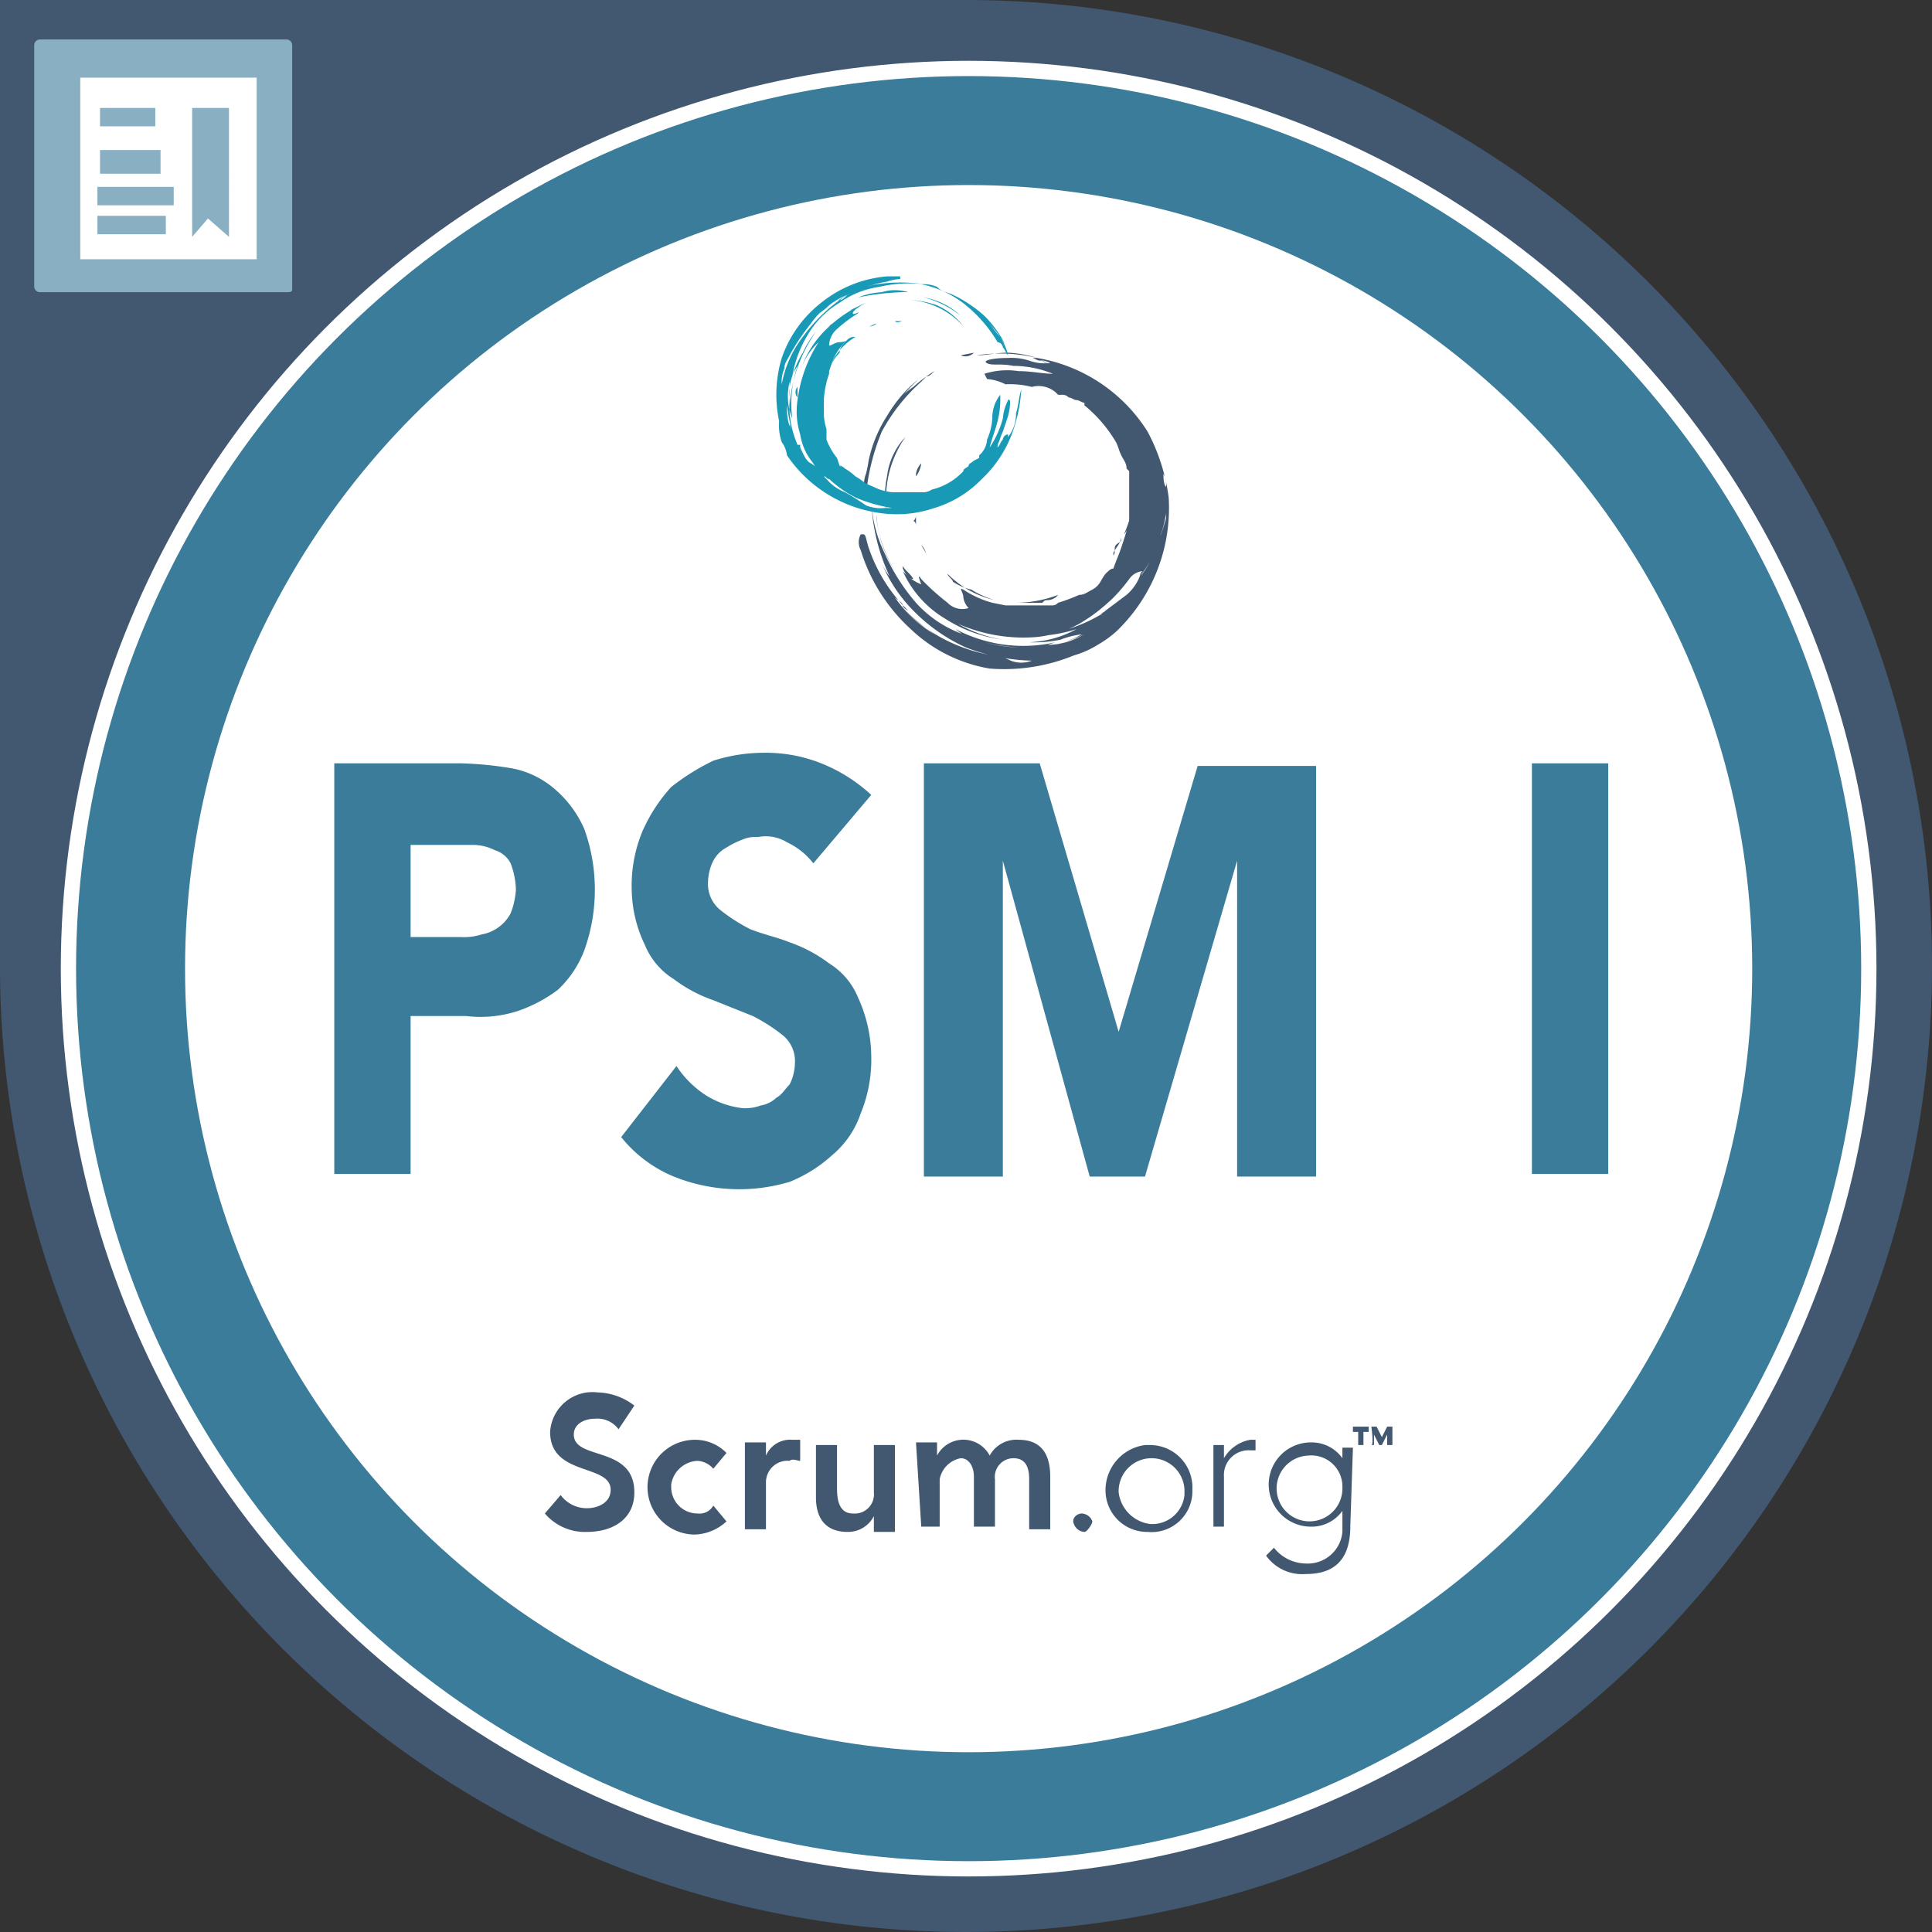
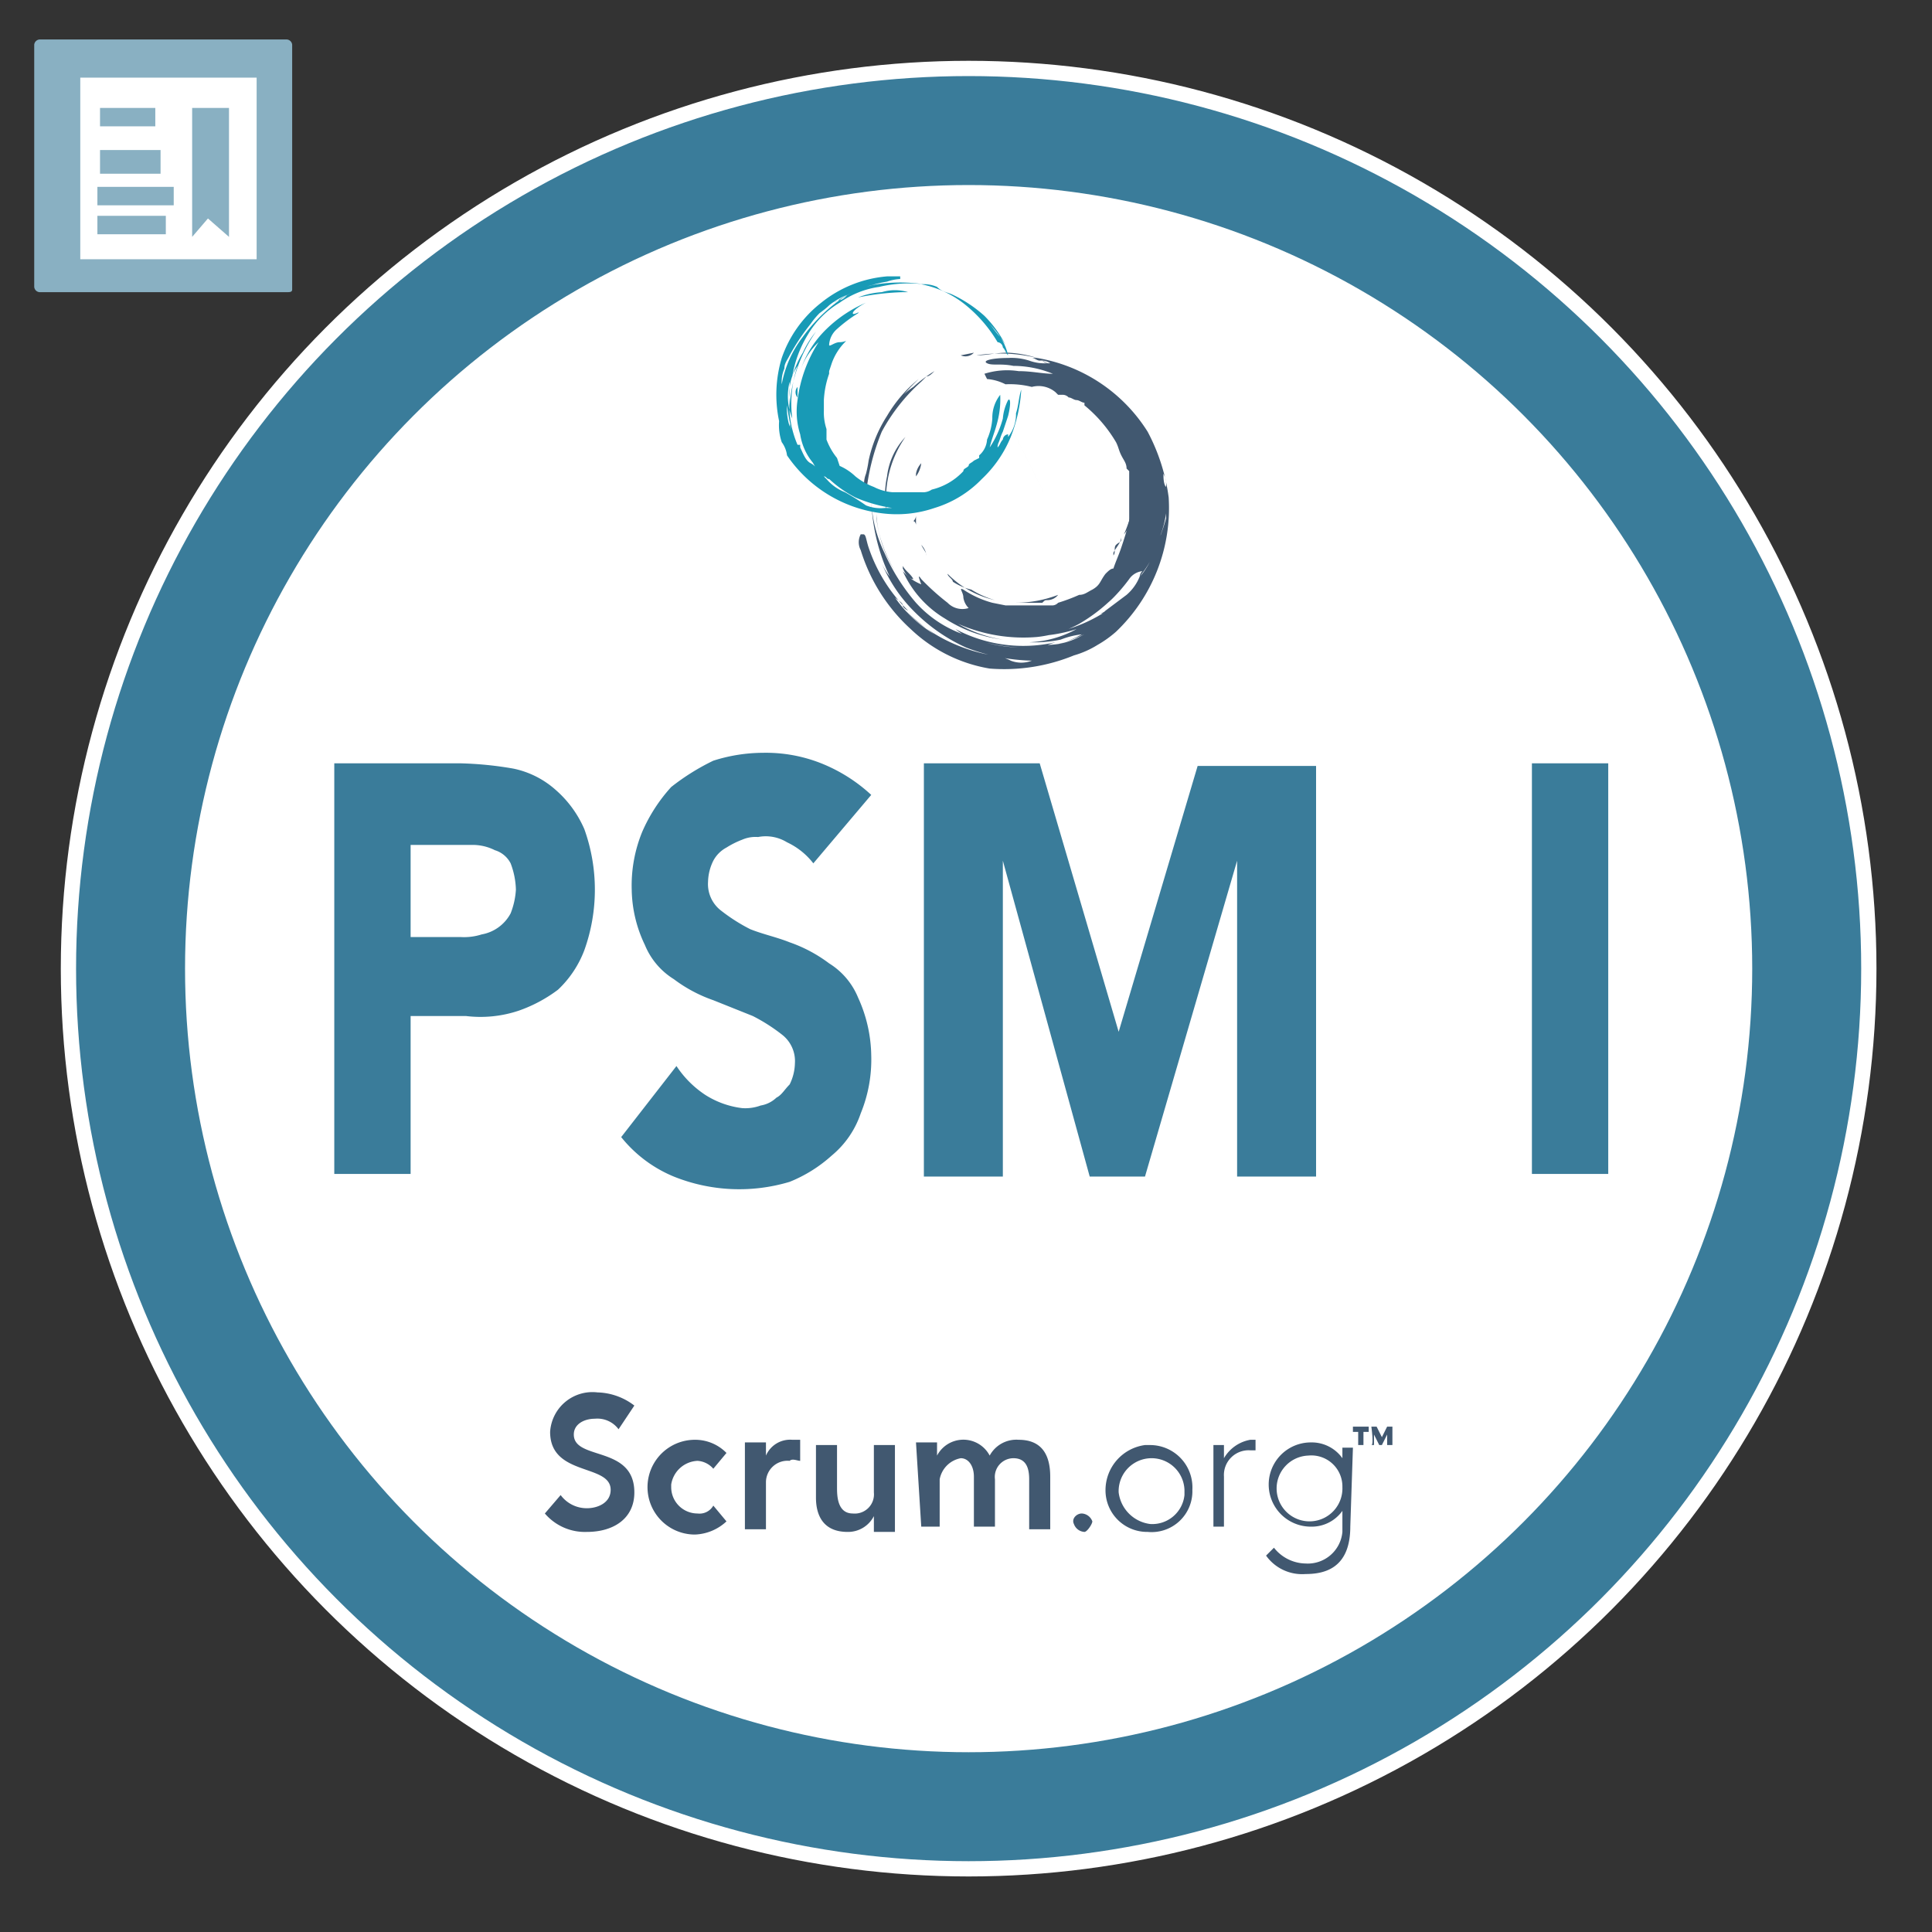
<svg xmlns="http://www.w3.org/2000/svg" viewBox="0 0 146.8 146.8">
  <rect x="0" y="0" width="146.8" height="146.8" fill="#333333" stroke="none" />
-   <path d="M73.4 0H0v73.4A73.4 73.4 0 1 0 73.4 0Z" fill="#415870" style="stroke-width:2" />
  <path d="M21.8 22.2H3a.44.44 0 0 1-.4-.4V3.4A.44.44 0 0 1 3 3h18.8a.44.44 0 0 1 .4.4V22c0 .2-.2.2-.4.2z" fill="#89b0c2" style="stroke-width:2" />
  <path d="M19.8 20.2h-14c-.2 0-.2 0-.2-.2V5.6c0-.2 0-.2.2-.2h14c.2 0 .2 0 .2.2v14.6z" fill="#fff" stroke="#89b0c2" stroke-miterlimit="10" />
  <path fill="#89b0c2" d="M7.6 8.2h4.2v1.4H7.6Zm0 3.2h4.6v1.8H7.6Zm-.2 2.8h5.8v1.4H7.4Zm0 2.2h5.2v1.4H7.4Zm10 1.6-1.6-1.4-1.2 1.4V8.2h2.8z" style="stroke-width:2" />
  <circle cx="73.6" cy="73.6" r="68.4" fill="#3a7c9a" stroke="#fff" stroke-miterlimit="10" stroke-width="1.16" />
  <circle cx="73.6" cy="73.6" r="57.6" fill="#fff" stroke="#fff" stroke-miterlimit="10" stroke-width="3.88" />
  <path d="M25.2 58H35a27.1 27.1 0 0 1 4 .4 6.92 6.92 0 0 1 3.2 1.6 8.36 8.36 0 0 1 2.2 3 13.62 13.62 0 0 1 0 9.2 8 8 0 0 1-2 3 10.96 10.96 0 0 1-3 1.6 9.14 9.14 0 0 1-4 .4h-4.2v12h-5.8V58ZM31 71.2h4a4.4 4.4 0 0 0 1.6-.2 3.1 3.1 0 0 0 2.2-1.6 5.84 5.84 0 0 0 .4-1.8 6 6 0 0 0-.4-2 2 2 0 0 0-1.2-1 3.76 3.76 0 0 0-1.6-.4h-4.8v7zm30.8-5.6a5.44 5.44 0 0 0-2-1.6 3.08 3.08 0 0 0-2.2-.4 2.54 2.54 0 0 0-1.2.2 6.66 6.66 0 0 0-1.2.6 2.42 2.42 0 0 0-1 1 3.76 3.76 0 0 0-.4 1.6 2.54 2.54 0 0 0 1 2.2 13.46 13.46 0 0 0 2.2 1.4c1 .4 2 .6 3 1a10.96 10.96 0 0 1 3 1.6 5.52 5.52 0 0 1 2.2 2.6 10.9 10.9 0 0 1 1 4.4 10.76 10.76 0 0 1-.8 4.4 7.1 7.1 0 0 1-2.2 3.2 10.74 10.74 0 0 1-3.2 2 13.32 13.32 0 0 1-8.8-.4 10 10 0 0 1-4-3l4.2-5.4a7.68 7.68 0 0 0 2.2 2.2 6.72 6.72 0 0 0 2.8 1 3.4 3.4 0 0 0 1.4-.2 2.28 2.28 0 0 0 1.2-.6c.4-.2.6-.6 1-1a3.76 3.76 0 0 0 .4-1.6 2.54 2.54 0 0 0-1-2.2 13.46 13.46 0 0 0-2.2-1.4l-3-1.2a10.96 10.96 0 0 1-3-1.6 5.52 5.52 0 0 1-2.2-2.6 10 10 0 0 1-1-4.2 10.76 10.76 0 0 1 .8-4.4 12.38 12.38 0 0 1 2.2-3.4 17.28 17.28 0 0 1 3.2-2 12.56 12.56 0 0 1 3.8-.6 11.4 11.4 0 0 1 4.4.8 12.3 12.3 0 0 1 3.8 2.4zm8.4-7.6H79l6 20.4 6-20.2h9v31.2h-6v-24l-7 24h-4.2l-6.6-24v24h-6zm46.2 0h5.8v31.2h-5.8z" fill="#3a7c9a" style="stroke-width:2" />
  <path d="M47 108.6a2 2 0 0 0-1.8-.8c-.8 0-1.6.4-1.6 1.2 0 2 4.6.8 4.6 4.4 0 2-1.6 3-3.6 3a4 4 0 0 1-3.2-1.4l1.2-1.4a2.46 2.46 0 0 0 2 1c.8 0 1.8-.4 1.8-1.4 0-2-4.6-1-4.6-4.4a3.22 3.22 0 0 1 3.6-3 4.78 4.78 0 0 1 2.8 1zm7.2 3a1.72 1.72 0 0 0-1.2-.6 2.12 2.12 0 0 0-2 1.8v.2a2 2 0 0 0 2 2 1.2 1.2 0 0 0 1.2-.6l1 1.2a3.7 3.7 0 0 1-2.4 1 3.6 3.6 0 0 1 0-7.2 3.32 3.32 0 0 1 2.4 1zm2.4-2h1.6v1a2 2 0 0 1 2-1.2h.6v1.6c-.2 0-.6-.2-.8 0a1.64 1.64 0 0 0-1.8 1.6v3.6h-1.6zm11.4 6.8h-1.6v-1.2a2.2 2.2 0 0 1-2 1.2c-1.8 0-2.4-1.2-2.4-2.6v-4h1.6v3.2c0 .6 0 2 1.2 2a1.46 1.46 0 0 0 1.6-1.6v-3.6H68Zm1.6-6.8h1.6v1a2.26 2.26 0 0 1 4 0 2.3 2.3 0 0 1 2.2-1.2c1.8 0 2.4 1.2 2.4 2.8v4h-1.6v-3.8c0-.8-.2-1.6-1.2-1.6a1.42 1.42 0 0 0-1.4 1.6v3.6H74v-3.8c0-.8-.4-1.4-1-1.4a2 2 0 0 0-1.6 1.6v3.6H70Zm12.6 5.4a.9.9 0 0 1 .8.6c0 .2-.4.8-.6.8a.9.9 0 0 1-.8-.6c-.2-.4.2-.8.6-.8zm5.2-5.2a3.22 3.22 0 0 1 3.2 3.4 3.1 3.1 0 0 1-3.4 3.2 3.16 3.16 0 0 1-3.2-3.2 3.46 3.46 0 0 1 3-3.4zm0 6a2.46 2.46 0 0 0 2.6-2.2v-.4a2.502 2.502 0 0 0-5 .2 2.76 2.76 0 0 0 2.4 2.4zm4.8-4.2v-1.8h.8v1a2.9 2.9 0 0 1 2-1.4h.4v.8H95a1.88 1.88 0 0 0-2 2v3.8h-.8zm10.4 4.4c0 3.2-2 3.6-3.4 3.6a3.36 3.36 0 0 1-3-1.4l.6-.6a3.12 3.12 0 0 0 2.4 1.2 2.64 2.64 0 0 0 2.8-2.4v-1.6a2.86 2.86 0 0 1-2.4 1.2 3.2 3.2 0 1 1 0-6.4 2.86 2.86 0 0 1 2.4 1.2v-.8h.8zm-3.2-5.4a2.5 2.5 0 1 0 2.6 2.4 2.36 2.36 0 0 0-2.6-2.4zm3.8-1.8h-.4v-.4h1.2v.4h-.4v1h-.4zm1-.4h.4l.4.8.4-.8h.4v1.4h-.4v-.8l-.4.8h-.2l-.4-.8v.8h-.2c.2 0 0-1.4 0-1.4zM74 26.8l-1 .2a.88.88 0 0 0 1-.2m-4.4 12.4v.6c0 .2 0-.2-.2-.2a.62.62 0 0 0 .2-.4m.8 3a1.52 1.52 0 0 0-.4-.8c.2.4.4.6.4.8m14 .4c0-.2.2-.4.4-.6-.2.2-.4.4-.4.6" fill="#415870" style="stroke-width:2" />
  <path d="M74.8 28.4a5.76 5.76 0 0 1 2.6-.2c1 0 1.8.2 2.6.2a8 8 0 0 0-3-.6c-1-.2-1.6 0-2-.2-.4-.2.4-.4 1.6-.4a4.4 4.4 0 0 1 1.6.2 3.4 3.4 0 0 0 1.4.2l-.4-.2a.74.74 0 0 0 .6.2 1.2 1.2 0 0 0-.8-.2c-.2 0-.4-.2-.6-.2h.4a8.5 8.5 0 0 0-2.2-.4c-1 0-1.6.2-2.4.2a11.72 11.72 0 0 1 4.6.2 12.32 12.32 0 0 1 8.4 5.6 14.64 14.64 0 0 1 1.6 5 12.98 12.98 0 0 1-4 10.2c-.431.38-.9.715-1.4 1a7.1 7.1 0 0 1-1.8.8 14 14 0 0 1-6.4 1 11.44 11.44 0 0 1-6-3 13.44 13.44 0 0 1-3.8-6 1.28 1.28 0 0 1 0-1.2h.2c.2 0 .2.4.4 1a12.16 12.16 0 0 0 3 4.8s-.4-.2-.4-.4-.4-.4-.6-.6a10 10 0 0 0 1.4 1.6 11.1 11.1 0 0 0 1.6 1.2 21.26 21.26 0 0 1-2.2-1.8 11.66 11.66 0 0 0 3 2.2 12.72 12.72 0 0 0 3.6 1.2 3.7 3.7 0 0 1 1.4.4 2.2 2.2 0 0 0 1.6 0 14.84 14.84 0 0 1-5-1 13.22 13.22 0 0 1-4-2.8 11.34 11.34 0 0 1-2.4-3.6c.155.359.356.695.6 1a14.7 14.7 0 0 1-1.4-6 10 10 0 0 0 1 4.2 15.22 15.22 0 0 0 2.4 3.8 8.78 8.78 0 0 0 3.6 2.4 10.74 10.74 0 0 0 4.2 1 13.76 13.76 0 0 1-2.6-.4 4.44 4.44 0 0 1-2.2-1 11 11 0 0 0 7.6 1l-.6.2a5.32 5.32 0 0 0 2.4-.6c.8-.4 1.4-.8 2.2-1.2 0-.2.2-.2.4-.2l-.4.2a14.44 14.44 0 0 1-4 1.8 8.36 8.36 0 0 0 2-.8 6.18 6.18 0 0 0-1.6.4 9.74 9.74 0 0 1-2.4.2 8.14 8.14 0 0 0 3.6-1 11.3 11.3 0 0 1-5.2.4c.93.1 1.87.1 2.8 0a11.68 11.68 0 0 0 4.4-1.6h-.2a.62.62 0 0 0 .4-.2l1.6-1.2a3.58 3.58 0 0 0 1-1.4l.2-.2a6.26 6.26 0 0 0 1-2 15.2 15.2 0 0 0 .8-2.2V37a1.8 1.8 0 0 0-.2-1c0 .2 0 .8.2 1a7.44 7.44 0 0 1-.4 3.6 8 8 0 0 1-1.6 3.2.62.62 0 0 1 .2-.4 1.38 1.38 0 0 0-1 .6 12.94 12.94 0 0 1-1.6 1.8l.4-.4a12.84 12.84 0 0 1-2.6 2 8.56 8.56 0 0 1-3.2 1 12.3 12.3 0 0 1-6-1 9.84 9.84 0 0 0 3.4 1.2 10.56 10.56 0 0 1-4.4-1.6 8 8 0 0 1-3.2-3.6 3.58 3.58 0 0 0 1.4 1s-.4-1 0-.4a18 18 0 0 0 2 1.8 1.56 1.56 0 0 0 1.6.4 1.4 1.4 0 0 1-.4-.8c0-.4-.4-.8 0-.6a7.4 7.4 0 0 0 2.2 1l1 .2H80a.62.62 0 0 0 .4-.2 13.78 13.78 0 0 0 1.6-.6c.4 0 .6-.2 1-.4m0 0c.62-.356.565-.632 1-1.2.2-.2.4-.4.6-.4.2-.6.4-1 .6-1.6.2-.6.4-1.2.6-2v-3.8l-.2-.2c0-.4-.2-.6-.4-1s-.2-.6-.4-1a10.52 10.52 0 0 0-2.4-2.8v-.2c-.2 0-.4-.2-.6-.2-.2 0-.4-.2-.6-.2a.62.62 0 0 0-.4-.2h-.4l-.2-.2a2 2 0 0 0-1.8-.4 6.8 6.8 0 0 0-2-.2 3.7 3.7 0 0 0-1.4-.4M66 35a10.18 10.18 0 0 1 1.4-3.4 10.52 10.52 0 0 1 2.4-2.8 18 18 0 0 0-1.8 2 4.68 4.68 0 0 1 1.4-1.4 11.1 11.1 0 0 1 1.6-1.2c-.2.2-.4.4-.6.4l-.4.4a14 14 0 0 0-3 3.8 16.88 16.88 0 0 0-1.2 4.8 2.2 2.2 0 0 1 0-1.6 8.66 8.66 0 0 0 .2-1" fill="#415870" style="stroke-width:2" />
  <path d="M66.6 39v.4a9.58 9.58 0 0 0 1.4 4 10.72 10.72 0 0 1-1-2.2 7.18 7.18 0 0 1-.4-2.2m.2-1.4a6.16 6.16 0 0 1 1.2-3.8 6.16 6.16 0 0 0-1.2 3.8m17.8 4.6V42c.2-.4.6-.8.6-1.2v.2c0 .2-.2.2-.4.4s0 .6-.2.8m-5 3.4c-.2 0-.2 0-.4.2h-2a9.06 9.06 0 0 0 3.2-.6 1.04 1.04 0 0 1-.8.4m5.8-5a9.3 9.3 0 0 0 .6-1.8 2.44 2.44 0 0 1-.6 1.8m-13 3.6c0-.2-.4-.4-.4-.6a7.24 7.24 0 0 0 3.6 2 7.1 7.1 0 0 1-1.8-.8 4.24 4.24 0 0 1-1.4-.6m-3.8-1V43c.2.4.6.6.8 1-.4 0-.6-.4-.8-.8M67.4 39a6.6 6.6 0 0 1 0-2.8 5.26 5.26 0 0 1 1.4-3 8.18 8.18 0 0 0-1.4 5.8m4 7-.2-.2.6.2h-.4m-1.8-10a1.52 1.52 0 0 1 .4-.8 2.12 2.12 0 0 1-.4 1V36" fill="#415870" style="stroke-width:2" />
  <path d="M72.4 22.4a10 10 0 0 1 2.4 1.6 8.88 8.88 0 0 1 1.6 2.2 11 11 0 0 0-1.4-1.8c.4.4.6.8 1 1.2a4.24 4.24 0 0 1 .6 1.4c-.2-.2-.2-.4-.4-.6a.44.44 0 0 0-.4-.4 10.52 10.52 0 0 0-2.4-2.8 7.62 7.62 0 0 0-3.4-1.6 2.54 2.54 0 0 1 1.2.2c.4.4.8.4 1.2.6m-11.8 7v.8a.6.6 0 0 1 0-.8m8.4-7.2h-.4a19.7 19.7 0 0 0-3.4.4 5.84 5.84 0 0 1 1.8-.4 3.4 3.4 0 0 1 2 0" fill="#189ab6" style="stroke-width:2" />
-   <path d="M70.2 22.6A5.34 5.34 0 0 1 73 24a7.38 7.38 0 0 0-2.8-1.4m-6.2 13a3.52 3.52 0 0 1 1 .8h-.2a.7.7 0 0 0-.4-.2c0-.2-.2-.4-.4-.6m-.2-.4c0 .2.2.2.4.4a.44.44 0 0 1-.4-.4m-1.6-4V31a1.8 1.8 0 0 1 .2-1v-.6a4.88 4.88 0 0 0 0 2.4.74.74 0 0 1-.2-.6" fill="#189ab6" style="stroke-width:2" />
  <path d="M76 30a6.8 6.8 0 0 1-.2 2c-.2.8-.4 1.2-.6 2a7.4 7.4 0 0 0 1-2.2 3.7 3.7 0 0 1 .4-1.4c.2-.2.2.4 0 1.2l-.4 1.2c-.2.4-.2.6-.4 1l.2-.2c-.2.2-.2.2-.2.4.2-.2.2-.4.4-.6a.44.44 0 0 1 .4-.4v.2a2.8 2.8 0 0 0 .6-1.8c.2-.6.2-1.2.4-1.8a11.68 11.68 0 0 1-.8 3.6 9.14 9.14 0 0 1-2.2 3.2 8.36 8.36 0 0 1-3.6 2.2 8.84 8.84 0 0 1-4 .4 10.2 10.2 0 0 1-7.2-4.4 2.12 2.12 0 0 0-.4-1 4 4 0 0 1-.2-1.6 9.68 9.68 0 0 1 .2-4.8 9.06 9.06 0 0 1 3-4.2 9.18 9.18 0 0 1 5-2h1v.2a3.5 3.5 0 0 0-1 .2 10 10 0 0 0-4 1.6.7.7 0 0 1 .4-.2c.2 0 .4-.2.6-.4a5.02 5.02 0 0 0-1.4.8c-.4.4-.8.6-1.2 1a6.22 6.22 0 0 1 1.8-1.4 5.86 5.86 0 0 0-2 1.8A16.68 16.68 0 0 0 60 27c-.2.4-.4.6-.4 1a2.54 2.54 0 0 0-.2 1.2 8.34 8.34 0 0 1 1.6-3.6 12.4 12.4 0 0 1 2.8-2.8 7.02 7.02 0 0 1 2.8-1.2l-1 .2a12 12 0 0 1 4.6-.2 9.76 9.76 0 0 0-3.4.2 6.78 6.78 0 0 0-3 1.2 6.9 6.9 0 0 0-2.4 2.4 8.84 8.84 0 0 0-1.2 3.2 7.1 7.1 0 0 1 .8-1.8 7.02 7.02 0 0 1 1-1.6 11.16 11.16 0 0 0-2 5.6v1.4c.2.6.4 1.4.6 2a16.94 16.94 0 0 1-.8-3.4 4.4 4.4 0 0 0 .2 1.6V29a4.5 4.5 0 0 0 .2 2.8 8.84 8.84 0 0 1 .4-4 3.6 3.6 0 0 0-.6 2.4 7.62 7.62 0 0 0 .6 3.6h.2v.2c.2.4.4 1 .8 1.2.4.2.6.6 1 1l.2.2a3.58 3.58 0 0 0 1.4 1 18.44 18.44 0 0 1 1.6 1 2.96 2.96 0 0 0 1.4.2h.6a11.46 11.46 0 0 1-2.8-.8 8.88 8.88 0 0 1-2.2-1.6.2.2 0 0 1 .2.2c-.2 0-.2-.2-.4-.2a3.58 3.58 0 0 1-1-1.4.7.7 0 0 1 .2.4 4.44 4.44 0 0 1-1-2.2 5.76 5.76 0 0 1-.2-2.6 10.56 10.56 0 0 1 1.6-4.4 5.18 5.18 0 0 0-1.4 2.2 7.82 7.82 0 0 1 2-3.2 9.84 9.84 0 0 1 3-2c-.4.2-1 .6-1 .8 0 .2.6-.2.4 0a11.1 11.1 0 0 0-1.6 1.2 1.72 1.72 0 0 0-.6 1.2c0 .2.4-.2.8-.2s.6-.2.4 0a4.36 4.36 0 0 0-1 1.6l-.2.6v.2a7.1 7.1 0 0 0-.4 2v.8a4 4 0 0 0 .2 1.4v.8a5.02 5.02 0 0 0 .8 1.4l.2.6a4.18 4.18 0 0 1 1.2.8 5.02 5.02 0 0 0 1.4.8 3.7 3.7 0 0 0 1.4.4H70a1.2 1.2 0 0 0 .8-.2 4.8 4.8 0 0 0 2.4-1.4c0-.2.2-.2.4-.4 0-.2.2-.2.4-.4l.4-.2v-.2a1.72 1.72 0 0 0 .6-1.2 4.7 4.7 0 0 0 .4-1.6A2.8 2.8 0 0 1 76 30" fill="#189ab6" style="stroke-width:2" />
-   <path d="M65 36.2c.4.2.8.6 1.2.8-.4 0-.8-.4-1.2-.8m-.6-10.4a.74.74 0 0 1 .6-.2 4.68 4.68 0 0 0-2 2.4 4.18 4.18 0 0 1 .8-1.2c0-.4.2-.6.6-1m1.2-2.6c-.4.2-.6.2-1 .4.2-.2.6-.2 1-.4m3.6-.4a7.1 7.1 0 0 1 2 .4 5.08 5.08 0 0 1 2 1.6 6 6 0 0 0-4-2m-3.2 2c.2 0 .4-.2.6-.2a.88.88 0 0 1-.6.2m-3 0 .2-.2c0 .2-.2.2-.2.4v-.2m5.6-.4H68c.2.2.4 0 .6 0m2.4.8.6.2-.6-.2" fill="#189ab6" style="stroke-width:2" />
</svg>